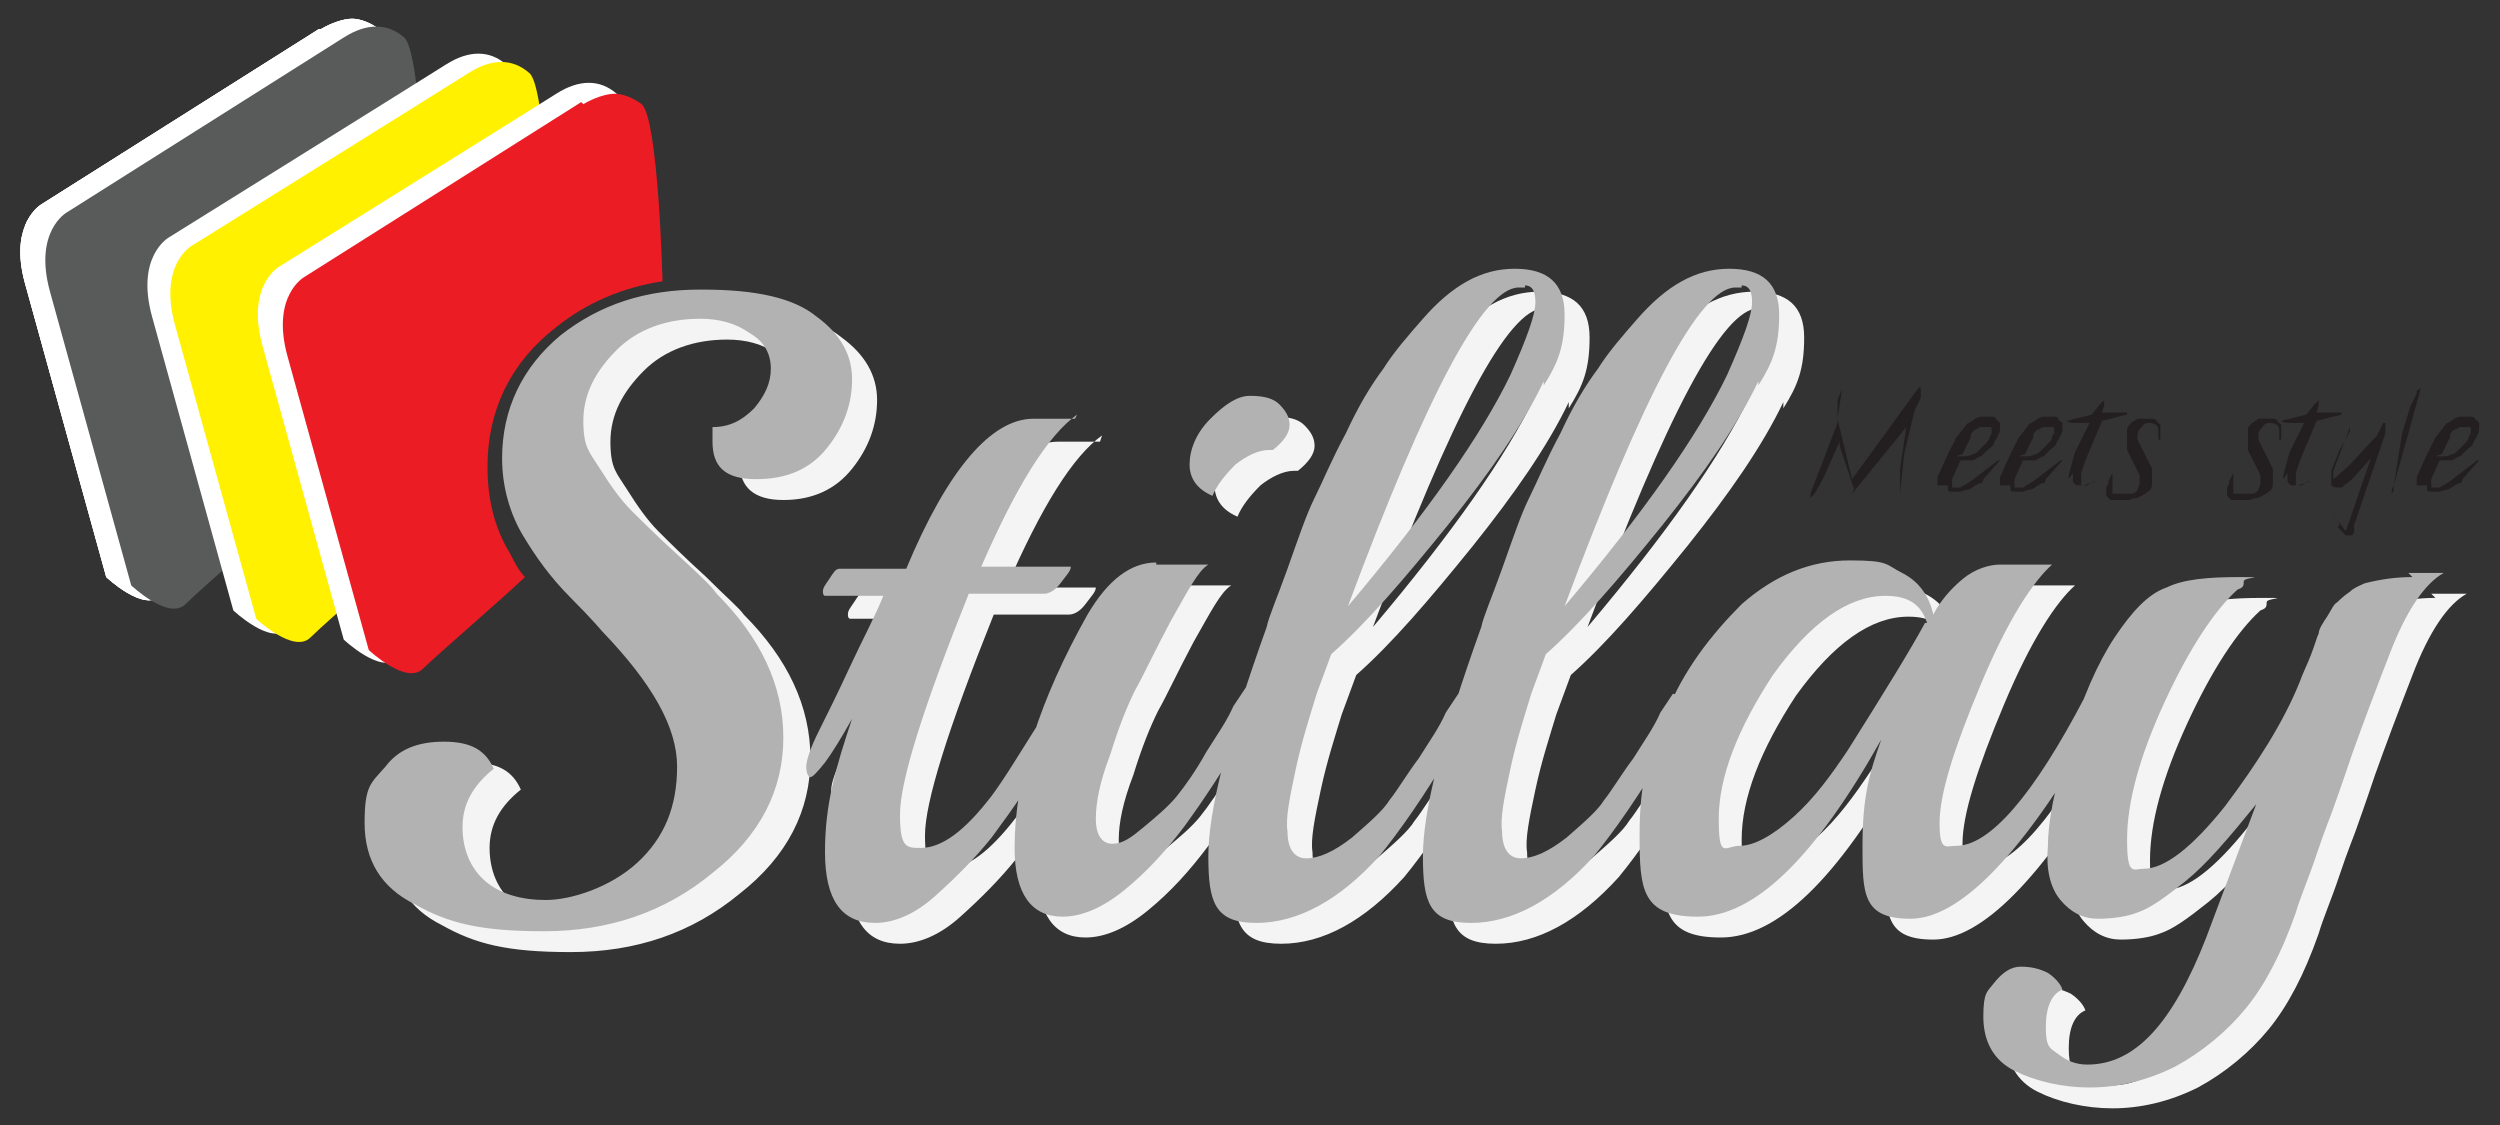
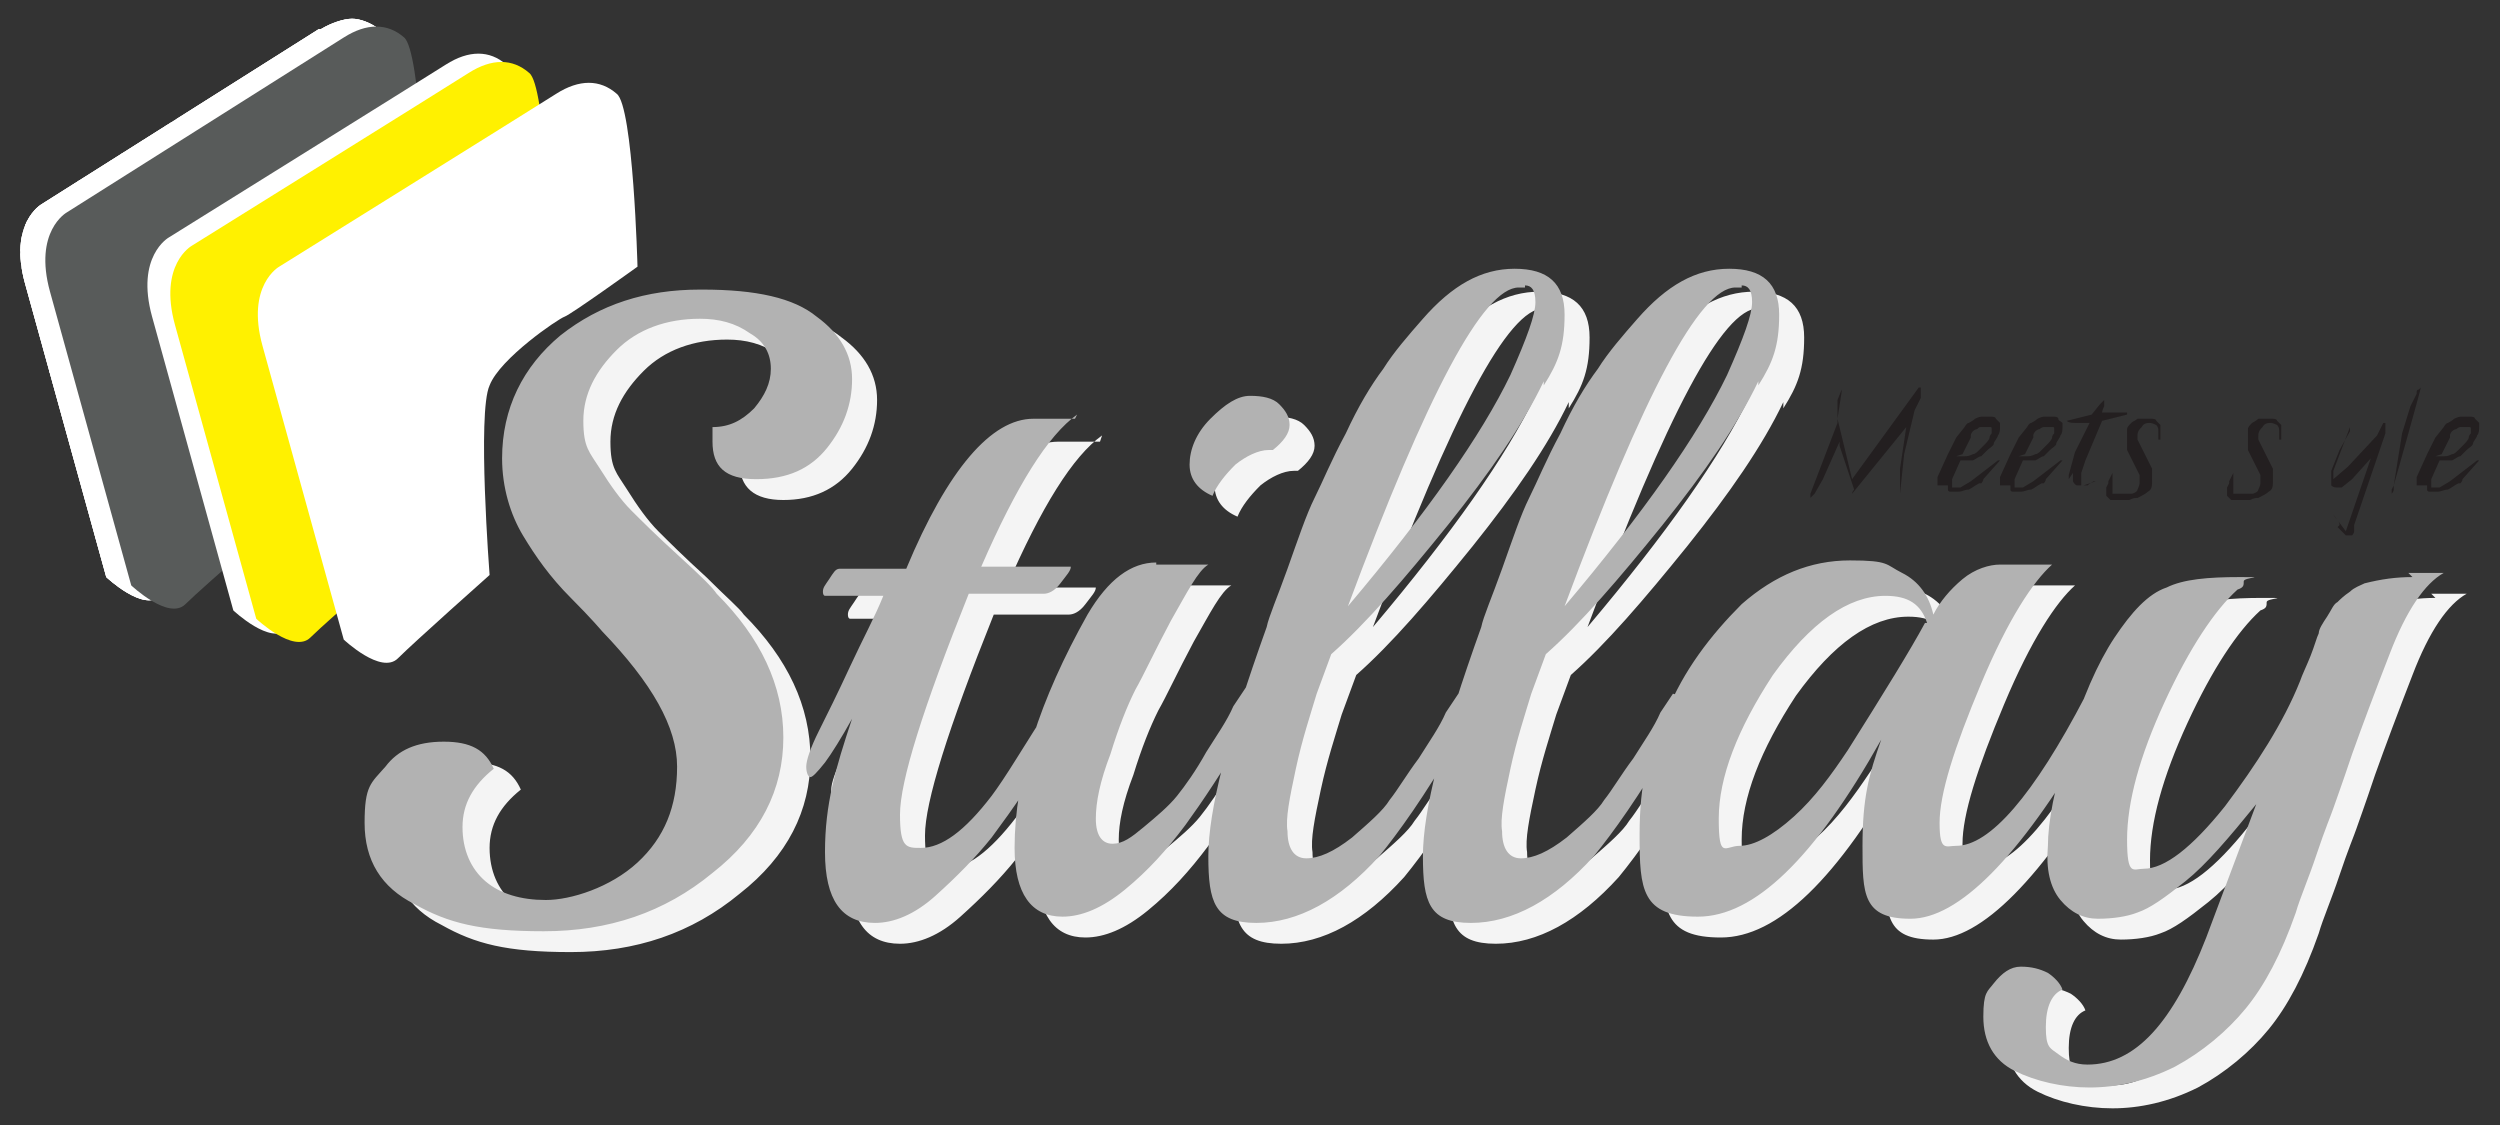
<svg xmlns="http://www.w3.org/2000/svg" id="Layer_1" version="1.1" viewBox="0 0 120 54">
  <rect x="0" y="0" width="120" height="54" fill="#333333" stroke="none" />
  <defs>
    <style>
      .st0 {
        clip-rule: evenodd;
      }

      .st0, .st1, .st2 {
        fill: #fff;
      }

      .st1 {
        fill-rule: evenodd;
      }

      .st3 {
        fill: #231f20;
      }

      .st4 {
        fill: #f4f4f4;
      }

      .st5 {
        clip-path: url(#clippath-1);
      }

      .st6 {
        fill: #585b5a;
      }

      .st7 {
        fill: #fff100;
      }

      .st8 {
        fill: #ec1c24;
      }

      .st9 {
        clip-path: url(#clippath);
      }

      .st10 {
        fill: #b2b2b2;
      }
    </style>
    <clipPath id="clippath">
      <path class="st0" d="M15.3,1.4c-1.1.7-13.3,8.4-13.3,8.4,0,0-1.6.9-.8,3.8.8,2.9,3.9,14.1,3.9,14.1,0,0,1.8,1.7,2.6.9.8-.8,6.1-5.4,6.1-5.4,0,0-1.4-6.4-.9-7.7.5-1.3,3-3.2,3.3-3.3.3-.1,3-2.4,3-2.4,0,0-.2-7.7-1-8.4-.4-.3-.9-.5-1.3-.5s-1,.2-1.5.5" />
    </clipPath>
    <clipPath id="clippath-1">
      <rect class="st2" x="-4.1" y="-4" width="128.1" height="62.1" />
    </clipPath>
  </defs>
  <g>
    <path class="st1" d="M15.3,1.4c-1.1.7-13.3,8.4-13.3,8.4,0,0-1.6.9-.8,3.8.8,2.9,3.9,14.1,3.9,14.1,0,0,1.8,1.7,2.6.9.8-.8,6.1-5.4,6.1-5.4,0,0-1.4-6.4-.9-7.7.5-1.3,3-3.2,3.3-3.3.3-.1,3-2.4,3-2.4,0,0-.2-7.7-1-8.4-.4-.3-.9-.5-1.3-.5s-1,.2-1.5.5" />
    <g class="st9">
      <g>
        <rect class="st2" x="-4.1" y="-4" width="128.1" height="62.1" />
        <g class="st5">
          <polyline class="st2" points="12.5 30.5 -3.5 25.3 -3.5 25.4 12.4 30.6" />
          <polyline class="st2" points="12.5 30.4 -3.4 25.2 -3.5 25.3 12.5 30.5" />
          <polyline class="st2" points="12.6 30.2 -3.4 25 -3.4 25.2 12.5 30.4" />
          <polyline class="st2" points="12.6 30.1 -3.3 24.9 -3.4 25 12.6 30.2" />
          <polyline class="st2" points="12.7 29.9 -3.3 24.8 -3.3 24.9 12.6 30.1" />
          <polyline class="st2" points="12.7 29.8 -3.3 24.6 -3.3 24.8 12.7 29.9" />
          <polyline class="st2" points="12.7 29.7 -3.2 24.5 -3.3 24.6 12.7 29.8" />
          <polyline class="st2" points="12.8 29.5 -3.2 24.3 -3.2 24.5 12.7 29.7" />
          <polyline class="st2" points="12.8 29.4 -3.1 24.2 -3.2 24.3 12.8 29.5" />
          <polyline class="st2" points="12.9 29.2 -3.1 24.1 -3.1 24.2 12.8 29.4" />
          <polyline class="st2" points="12.9 29.1 -3 23.9 -3.1 24.1 12.9 29.2" />
          <polyline class="st2" points="13 29 -3 23.8 -3 23.9 12.9 29.1" />
          <polyline class="st2" points="13 28.8 -2.9 23.6 -3 23.8 13 29" />
          <polyline class="st2" points="13.1 28.7 -2.9 23.5 -2.9 23.6 13 28.8" />
          <polyline class="st2" points="13.1 28.5 -2.8 23.4 -2.9 23.5 13.1 28.7" />
          <polyline class="st2" points="13.2 28.4 -2.8 23.2 -2.9 23.4 13.1 28.6" />
          <polyline class="st2" points="13.2 28.3 -2.8 23.1 -2.8 23.2 13.1 28.4" />
          <polyline class="st2" points="13.2 28.1 -2.7 22.9 -2.8 23.1 13.2 28.3" />
          <polyline class="st2" points="13.3 28 -2.7 22.8 -2.7 23 13.2 28.1" />
          <polyline class="st2" points="13.3 27.9 -2.6 22.7 -2.7 22.8 13.3 28" />
          <polyline class="st2" points="13.4 27.7 -2.6 22.5 -2.6 22.7 13.3 27.9" />
          <polyline class="st2" points="13.4 27.6 -2.5 22.4 -2.6 22.5 13.4 27.7" />
          <polyline class="st2" points="13.5 27.4 -2.5 22.3 -2.5 22.4 13.4 27.6" />
          <polyline class="st2" points="13.5 27.3 -2.4 22.1 -2.5 22.3 13.5 27.4" />
          <polyline class="st2" points="13.6 27.2 -2.4 22 -2.4 22.1 13.5 27.3" />
          <polyline class="st2" points="13.6 27 -2.4 21.8 -2.4 22 13.6 27.2" />
          <polyline class="st2" points="13.6 26.9 -2.3 21.7 -2.4 21.8 13.6 27" />
          <polyline class="st2" points="13.7 26.7 -2.3 21.6 -2.3 21.7 13.6 26.9" />
          <polyline class="st2" points="13.7 26.6 -2.2 21.4 -2.3 21.6 13.7 26.7" />
          <polyline class="st2" points="13.8 26.5 -2.2 21.3 -2.2 21.4 13.7 26.6" />
          <polyline class="st2" points="13.8 26.3 -2.1 21.1 -2.2 21.3 13.8 26.5" />
          <polyline class="st2" points="13.9 26.2 -2.1 21 -2.1 21.1 13.8 26.3" />
          <polyline class="st2" points="13.9 26.1 -2 20.9 -2.1 21 13.9 26.2" />
          <polyline class="st2" points="14 25.9 -2 20.7 -2 20.9 13.9 26.1" />
          <polyline class="st2" points="14 25.8 -1.9 20.6 -2 20.7 14 25.9" />
          <polyline class="st2" points="14.1 25.6 -1.9 20.5 -1.9 20.6 14 25.8" />
          <polyline class="st2" points="14.1 25.5 -1.9 20.3 -1.9 20.5 14.1 25.6" />
          <polyline class="st2" points="14.1 25.4 -1.8 20.2 -1.9 20.3 14.1 25.5" />
          <polyline class="st2" points="14.2 25.2 -1.8 20 -1.8 20.2 14.1 25.4" />
          <polyline class="st2" points="14.2 25.1 -1.7 19.9 -1.8 20 14.2 25.2" />
          <polyline class="st2" points="14.3 24.9 -1.7 19.8 -1.7 19.9 14.2 25.1" />
          <polyline class="st2" points="14.3 24.8 -1.6 19.6 -1.7 19.8 14.3 24.9" />
          <polyline class="st2" points="14.4 24.7 -1.6 19.5 -1.6 19.6 14.3 24.8" />
          <polyline class="st2" points="14.4 24.5 -1.5 19.3 -1.6 19.5 14.4 24.7" />
          <polyline class="st2" points="14.5 24.4 -1.5 19.2 -1.5 19.3 14.4 24.5" />
          <polyline class="st2" points="14.5 24.3 -1.5 19.1 -1.5 19.2 14.5 24.4" />
          <polyline class="st2" points="14.5 24.1 -1.4 18.9 -1.5 19.1 14.5 24.3" />
          <polyline class="st2" points="14.6 24 -1.4 18.8 -1.4 18.9 14.5 24.1" />
          <polyline class="st2" points="14.6 23.8 -1.3 18.7 -1.4 18.8 14.6 24" />
          <polyline class="st2" points="14.7 23.7 -1.3 18.5 -1.3 18.7 14.6 23.8" />
          <polyline class="st2" points="14.7 23.6 -1.2 18.4 -1.3 18.5 14.7 23.7" />
          <polyline class="st2" points="14.8 23.4 -1.2 18.2 -1.2 18.4 14.7 23.6" />
          <polyline class="st2" points="14.8 23.3 -1.1 18.1 -1.2 18.2 14.8 23.4" />
          <polyline class="st2" points="14.9 23.1 -1.1 18 -1.1 18.1 14.8 23.3" />
          <polyline class="st2" points="14.9 23 -1 17.8 -1.1 18 14.9 23.1" />
          <polyline class="st2" points="15 22.9 -1 17.7 -1 17.8 14.9 23" />
          <polyline class="st2" points="15 22.7 -1 17.5 -1 17.7 15 22.9" />
          <polyline class="st2" points="15 22.6 -.9 17.4 -1 17.5 15 22.7" />
          <polyline class="st2" points="15.1 22.4 -.9 17.3 -.9 17.4 15 22.6" />
          <polyline class="st2" points="15.1 22.3 -.8 17.1 -.9 17.3 15.1 22.5" />
          <polyline class="st2" points="15.2 22.2 -.8 17 -.8 17.1 15.1 22.3" />
          <polyline class="st2" points="15.2 22 -.7 16.8 -.8 17 15.2 22.2" />
          <polyline class="st2" points="15.3 21.9 -.7 16.7 -.7 16.9 15.2 22" />
          <polyline class="st2" points="15.3 21.8 -.6 16.6 -.7 16.7 15.3 21.9" />
          <polyline class="st2" points="15.4 21.6 -.6 16.4 -.6 16.6 15.3 21.8" />
          <polyline class="st2" points="15.4 21.5 -.6 16.3 -.6 16.4 15.4 21.6" />
          <polyline class="st2" points="15.4 21.3 -.5 16.2 -.6 16.3 15.4 21.5" />
          <polyline class="st2" points="15.5 21.2 -.5 16 -.5 16.2 15.4 21.3" />
          <polyline class="st2" points="15.5 21.1 -.4 15.9 -.5 16 15.5 21.2" />
          <polyline class="st2" points="15.6 20.9 -.4 15.7 -.4 15.9 15.5 21.1" />
          <polyline class="st2" points="15.6 20.8 -.3 15.6 -.4 15.7 15.6 20.9" />
          <polyline class="st2" points="15.7 20.6 -.3 15.5 -.3 15.6 15.6 20.8" />
          <polyline class="st2" points="15.7 20.5 -.2 15.3 -.3 15.5 15.7 20.6" />
          <polyline class="st2" points="15.8 20.4 -.2 15.2 -.2 15.3 15.7 20.5" />
          <polyline class="st2" points="15.8 20.2 -.1 15 -.2 15.2 15.8 20.4" />
          <polyline class="st2" points="15.9 20.1 -.1 14.9 -.1 15 15.8 20.2" />
          <polyline class="st2" points="15.9 20 0 14.8 -.1 14.9 15.9 20.1" />
          <polyline class="st2" points="15.9 19.8 0 14.6 0 14.8 15.9 20" />
          <polyline class="st2" points="16 19.7 0 14.5 0 14.6 15.9 19.8" />
          <polyline class="st2" points="16 19.5 0 14.4 0 14.5 16 19.7" />
          <polyline class="st2" points="16.1 19.4 .1 14.2 0 14.4 16 19.5" />
          <polyline class="st2" points="16.1 19.3 .2 14.1 .1 14.2 16.1 19.4" />
          <polyline class="st2" points="16.2 19.1 .2 13.9 .2 14.1 16.1 19.3" />
          <polyline class="st2" points="16.2 19 .3 13.8 .2 13.9 16.2 19.1" />
          <polyline class="st2" points="16.3 18.8 .3 13.7 .3 13.8 16.2 19" />
          <polyline class="st2" points="16.3 18.7 .3 13.5 .3 13.7 16.3 18.8" />
          <polyline class="st2" points="16.3 18.6 .4 13.4 .3 13.5 16.3 18.7" />
          <polyline class="st2" points="16.4 18.4 .4 13.2 .4 13.4 16.3 18.6" />
          <polyline class="st2" points="16.4 18.3 .5 13.1 .4 13.2 16.4 18.4" />
          <polyline class="st2" points="16.5 18.1 .5 13 .5 13.1 16.4 18.3" />
          <polyline class="st2" points="16.5 18 .6 12.8 .5 13 16.5 18.2" />
          <polyline class="st2" points="16.6 17.9 .6 12.7 .6 12.8 16.5 18" />
-           <polyline class="st2" points="16.6 17.7 .7 12.5 .6 12.7 16.6 17.9" />
          <polyline class="st2" points="16.7 17.6 .7 12.4 .7 12.6 16.6 17.7" />
          <polyline class="st2" points="16.7 17.5 .8 12.3 .7 12.4 16.7 17.6" />
          <polyline class="st2" points="16.8 17.3 .8 12.1 .8 12.3 16.7 17.5" />
-           <polyline class="st2" points="16.8 17.2 .8 12 .8 12.1 16.8 17.3" />
          <polyline class="st2" points="16.8 17 .9 11.9 .8 12 16.8 17.2" />
          <polyline class="st2" points="16.9 16.9 .9 11.7 .9 11.9 16.8 17" />
          <polyline class="st2" points="16.9 16.8 1 11.6 .9 11.7 16.9 16.9" />
          <polyline class="st2" points="17 16.6 1 11.4 1 11.6 16.9 16.8" />
          <polyline class="st2" points="17 16.5 1.1 11.3 1 11.4 17 16.6" />
          <polyline class="st2" points="17.1 16.3 1.1 11.2 1.1 11.3 17 16.5" />
          <polyline class="st2" points="17.1 16.2 1.2 11 1.1 11.2 17.1 16.4" />
          <polyline class="st2" points="17.2 16.1 1.2 10.9 1.2 11 17.1 16.2" />
          <polyline class="st2" points="17.2 15.9 1.3 10.7 1.2 10.9 17.2 16.1" />
          <polyline class="st2" points="17.3 15.8 1.3 10.6 1.2 10.8 17.2 15.9" />
          <polyline class="st2" points="17.2 15.8 1.3 10.6 1.2 10.8 17.2 16" />
          <polyline class="st2" points="17.3 15.7 1.3 10.5 1.3 10.6 17.2 15.8" />
          <polyline class="st2" points="17.3 15.5 1.4 10.4 1.3 10.5 17.3 15.7" />
          <polyline class="st2" points="17.4 15.4 1.4 10.2 1.4 10.4 17.3 15.6" />
          <polyline class="st2" points="17.4 15.3 1.5 10.1 1.4 10.2 17.4 15.4" />
          <polyline class="st2" points="17.5 15.1 1.5 9.9 1.5 10.1 17.4 15.3" />
          <polyline class="st2" points="17.5 15 1.6 9.8 1.5 10 17.5 15.1" />
          <polyline class="st2" points="17.6 14.9 1.6 9.7 1.6 9.8 17.5 15" />
          <polyline class="st2" points="17.6 14.7 1.6 9.5 1.6 9.7 17.6 14.9" />
          <polyline class="st2" points="17.6 14.6 1.7 9.4 1.6 9.5 17.6 14.7" />
          <polyline class="st2" points="17.7 14.4 1.7 9.3 1.7 9.4 17.6 14.6" />
          <polyline class="st2" points="17.7 14.3 1.8 9.1 1.7 9.3 17.7 14.4" />
          <polyline class="st2" points="17.8 14.2 1.8 9 1.8 9.1 17.7 14.3" />
          <polyline class="st2" points="17.8 14 1.9 8.8 1.8 9 17.8 14.2" />
          <polyline class="st2" points="17.9 13.9 1.9 8.7 1.9 8.8 17.8 14" />
          <polyline class="st2" points="17.9 13.7 2 8.6 1.9 8.7 17.9 13.9" />
          <polyline class="st2" points="18 13.6 2 8.4 2 8.6 17.9 13.8" />
          <polyline class="st2" points="18 13.5 2.1 8.3 2 8.4 18 13.6" />
          <polyline class="st2" points="18.1 13.3 2.1 8.1 2 8.3 18 13.5" />
          <polyline class="st2" points="18.1 13.2 2.1 8 2.1 8.2 18 13.3" />
          <polyline class="st2" points="18.1 13.1 2.2 7.9 2.1 8 18.1 13.2" />
          <polyline class="st2" points="18.2 12.9 2.2 7.7 2.2 7.9 18.1 13.1" />
          <polyline class="st2" points="18.2 12.8 2.3 7.6 2.2 7.7 18.2 12.9" />
          <polyline class="st2" points="18.3 12.6 2.3 7.5 2.3 7.6 18.2 12.8" />
          <polyline class="st2" points="18.3 12.5 2.4 7.3 2.3 7.5 18.3 12.6" />
          <polyline class="st2" points="18.4 12.4 2.4 7.2 2.4 7.3 18.3 12.5" />
          <polyline class="st2" points="18.4 12.2 2.5 7 2.4 7.2 18.4 12.4" />
          <polyline class="st2" points="18.5 12.1 2.5 6.9 2.5 7 18.4 12.2" />
          <polyline class="st2" points="18.5 11.9 2.5 6.8 2.5 6.9 18.5 12.1" />
          <polyline class="st2" points="18.5 11.8 2.6 6.6 2.5 6.8 18.5 12" />
          <polyline class="st2" points="18.6 11.7 2.6 6.5 2.6 6.6 18.5 11.8" />
          <polyline class="st2" points="18.6 11.5 2.7 6.3 2.6 6.5 18.6 11.7" />
          <polyline class="st2" points="18.7 11.4 2.7 6.2 2.7 6.4 18.6 11.5" />
          <polyline class="st2" points="18.7 11.3 2.8 6.1 2.7 6.2 18.7 11.4" />
          <polyline class="st2" points="18.8 11.1 2.8 5.9 2.8 6.1 18.7 11.3" />
          <polyline class="st2" points="18.8 11 2.9 5.8 2.8 5.9 18.8 11.1" />
          <polyline class="st2" points="18.9 10.8 2.9 5.7 2.9 5.8 18.8 11" />
          <polyline class="st2" points="18.9 10.7 3 5.5 2.9 5.7 18.9 10.8" />
          <polyline class="st2" points="19 10.6 3 5.4 2.9 5.5 18.9 10.7" />
          <polyline class="st2" points="19 10.4 3 5.2 3 5.4 18.9 10.6" />
          <polyline class="st2" points="19 10.3 3.1 5.1 3 5.2 19 10.4" />
          <polyline class="st2" points="19.1 10.1 3.1 5 3.1 5.1 19 10.3" />
          <polyline class="st2" points="19.1 10 3.2 4.8 3.1 5 19.1 10.1" />
          <polyline class="st2" points="19.2 9.9 3.2 4.7 3.2 4.8 19.1 10" />
          <polyline class="st2" points="19.2 9.7 3.3 4.5 3.2 4.7 19.2 9.9" />
          <polyline class="st2" points="19.3 9.6 3.3 4.4 3.3 4.6 19.2 9.7" />
          <polyline class="st2" points="19.3 9.5 3.4 4.3 3.3 4.4 19.3 9.6" />
-           <polyline class="st2" points="19.4 9.3 3.4 4.1 3.4 4.3 19.3 9.5" />
          <polyline class="st2" points="19.4 9.2 3.4 4 3.4 4.1 19.4 9.3" />
          <polyline class="st2" points="19.4 9 3.5 3.9 3.4 4 19.4 9.2" />
          <polyline class="st2" points="19.5 8.9 3.5 3.7 3.5 3.9 19.4 9" />
          <polyline class="st2" points="19.5 8.8 3.6 3.6 3.5 3.7 19.5 8.9" />
          <polyline class="st2" points="19.6 8.6 3.6 3.4 3.6 3.6 19.5 8.8" />
          <polyline class="st2" points="19.6 8.5 3.7 3.3 3.6 3.4 19.6 8.6" />
          <polyline class="st2" points="19.7 8.3 3.7 3.2 3.7 3.3 19.6 8.5" />
          <polyline class="st2" points="19.7 8.2 3.8 3 3.7 3.2 19.7 8.3" />
          <polyline class="st2" points="19.8 8.1 3.8 2.9 3.8 3 19.7 8.2" />
          <polyline class="st2" points="19.8 7.9 3.9 2.7 3.8 2.9 19.8 8.1" />
          <polyline class="st2" points="19.8 7.8 3.9 2.6 3.8 2.7 19.8 7.9" />
          <polyline class="st2" points="19.9 7.7 3.9 2.5 3.9 2.6 19.8 7.8" />
          <polyline class="st2" points="19.9 7.5 4 2.3 3.9 2.5 19.9 7.7" />
          <polyline class="st2" points="20 7.4 4 2.2 4 2.3 19.9 7.5" />
          <polyline class="st2" points="20 7.2 4.1 2.1 4 2.2 20 7.4" />
          <polyline class="st2" points="20.1 7.1 4.1 1.9 4.1 2.1 20 7.2" />
          <polyline class="st2" points="20.1 7 4.2 1.8 4.1 1.9 20.1 7.1" />
          <polyline class="st2" points="20.2 6.8 4.2 1.6 4.2 1.8 20.1 7" />
          <polyline class="st2" points="20.2 6.7 4.3 1.5 4.2 1.6 20.2 6.8" />
          <polyline class="st2" points="20.3 6.5 4.3 1.4 4.3 1.5 20.2 6.7" />
          <polyline class="st2" points="20.3 6.4 4.3 1.2 4.3 1.4 20.3 6.5" />
          <polyline class="st2" points="20.3 6.3 4.4 1.1 4.3 1.2 20.3 6.4" />
          <polyline class="st2" points="20.4 6.1 4.4 .9 4.4 1.1 20.3 6.3" />
          <polyline class="st2" points="20.4 6 4.5 .8 4.4 .9 20.4 6.1" />
          <polyline class="st2" points="20.5 5.9 4.5 .7 4.5 .8 20.4 6" />
          <polyline class="st2" points="20.5 5.7 4.6 .5 4.5 .7 20.5 5.9" />
          <polyline class="st2" points="20.6 5.6 4.6 .4 4.6 .5 20.5 5.7" />
          <polyline class="st2" points="20.6 5.4 4.7 .3 4.6 .4 20.6 5.6" />
          <polyline class="st2" points="20.7 5.3 4.7 .1 4.7 .3 20.6 5.4" />
          <polyline class="st2" points="20.7 5.2 4.8 0 4.7 .1 20.7 5.3" />
          <polyline class="st2" points="20.7 5 4.8 -.2 4.7 0 20.7 5.2" />
          <polyline class="st2" points="20.8 4.9 4.8 -.3 4.8 -.2 20.7 5" />
          <polyline class="st2" points="20.8 4.7 4.9 -.4 4.8 -.3 20.8 4.9" />
          <polyline class="st2" points="20.9 4.6 4.9 -.6 4.9 -.4 20.8 4.7" />
          <polyline class="st2" points="20.9 4.5 5 -.7 4.9 -.6 20.9 4.6" />
          <polyline class="st2" points="21 4.3 5 -.9 5 -.7 20.9 4.5" />
          <polyline class="st2" points="21 4.2 5.1 -1 5 -.9 21 4.3" />
          <polyline class="st2" points="21.1 4.1 5.1 -1.1 5.1 -1 21 4.2" />
          <polyline class="st2" points="21.1 3.9 5.2 -1.3 5.1 -1.1 21.1 4.1" />
          <polyline class="st2" points="21.2 3.8 5.2 -1.4 5.2 -1.3 21.1 3.9" />
          <polyline class="st2" points="21.2 3.6 5.2 -1.5 5.2 -1.4 21.2 3.8" />
          <polyline class="st2" points="21.2 3.5 5.3 -1.7 5.2 -1.5 21.2 3.6" />
          <polyline class="st2" points="21.3 3.4 5.3 -1.8 5.3 -1.7 21.2 3.5" />
          <polyline class="st2" points="21.3 3.2 5.4 -2 5.3 -1.8 21.3 3.4" />
          <polyline class="st2" points="21.4 3.1 5.4 -2.1 5.4 -2 21.3 3.2" />
          <polyline class="st2" points="21.4 2.9 5.5 -2.2 5.4 -2.1 21.4 3.1" />
          <polyline class="st2" points="21.5 2.8 5.5 -2.4 5.5 -2.2 21.4 2.9" />
          <polyline class="st2" points="21.5 2.7 5.6 -2.5 5.5 -2.4 21.5 2.8" />
          <polyline class="st2" points="21.6 2.5 5.6 -2.7 5.6 -2.5 21.5 2.7" />
          <polyline class="st2" points="21.6 2.4 5.7 -2.8 5.6 -2.7 21.6 2.5" />
          <polyline class="st2" points="21.6 2.3 5.7 -2.9 5.6 -2.8 21.6 2.4" />
        </g>
      </g>
    </g>
  </g>
  <path class="st6" d="M3.2,10.2s-1.6.9-.8,3.8c.8,2.9,3.9,14.1,3.9,14.1,0,0,1.8,1.7,2.6.9.8-.8,6.1-5.4,6.1-5.4,0,0-1.4-6.4-.9-7.7.5-1.3,3-3.2,3.3-3.3.3-.1,3-2.4,3-2.4,0,0-.2-7.7-1-8.4-.8-.7-1.8-.7-2.9,0-1.1.7-13.3,8.4-13.3,8.4" />
  <path class="st2" d="M8.1,11.4s-1.6.9-.8,3.8c.8,2.9,3.9,14.1,3.9,14.1,0,0,1.8,1.7,2.6.9.8-.8,6.1-5.4,6.1-5.4,0,0-1.4-6.4-.9-7.7.5-1.3,3-3.2,3.3-3.3.3-.1,3-2.4,3-2.4,0,0-.2-7.7-1-8.3-.8-.7-1.8-.7-2.9,0-1.1.7-13.3,8.3-13.3,8.3" />
  <path class="st7" d="M9.2,11.8s-1.6.9-.8,3.8c.8,2.9,3.9,14.1,3.9,14.1,0,0,1.8,1.7,2.6.9.8-.8,6.1-5.4,6.1-5.4,0,0-1.4-6.4-.9-7.7.5-1.3,3-3.2,3.3-3.3.3-.1,3-2.4,3-2.4,0,0-.2-7.7-1-8.3-.8-.7-1.8-.7-2.9,0-1.1.7-13.3,8.3-13.3,8.3" />
  <path class="st2" d="M13.4,12.8s-1.6.9-.8,3.8c.8,2.9,3.9,14.1,3.9,14.1,0,0,1.8,1.7,2.6.9.8-.8,4.4-4,4.4-4,0,0-.6-7.8,0-9.1.5-1.3,3.3-3.2,3.6-3.3.3-.1,3.5-2.4,3.5-2.4,0,0-.2-7.7-1-8.3-.8-.7-1.8-.7-2.9,0-1.1.7-13.3,8.3-13.3,8.3" />
  <path class="st4" d="M34.9,14.9c2.6,0,4.4.4,5.5,1.3,1.1.8,1.7,1.8,1.7,3s-.4,2.3-1.2,3.3c-.8,1-1.9,1.5-3.3,1.5s-2.1-.6-2.1-1.8,0-.3,0-.7c.8,0,1.4-.3,2-.9.5-.6.8-1.2.8-1.9s-.3-1.3-1-1.7c-.7-.5-1.5-.7-2.4-.7-1.6,0-3,.5-4,1.5s-1.6,2.1-1.6,3.4.3,1.5.8,2.3c.5.8,1,1.5,1.5,2,.5.5,1.2,1.2,2.3,2.2,1,1,1.6,1.5,1.8,1.8,2.1,2.1,3.2,4.4,3.2,6.9s-1.1,4.7-3.4,6.5c-2.3,1.9-5,2.8-8.1,2.8s-4.6-.4-6.2-1.3c-1.6-.8-2.4-2.1-2.4-3.9s.3-1.9,1-2.7c.6-.8,1.5-1.2,2.8-1.2s2,.4,2.4,1.3c-1,.8-1.5,1.7-1.5,2.8s.4,2,1.1,2.6c.7.6,1.7.9,2.9.9s3.1-.6,4.4-1.8c1.3-1.2,1.9-2.7,1.9-4.6s-1.2-4-3.6-6.5c0,0-.5-.6-1.5-1.6-1-1-1.7-2-2.3-3s-1-2.3-1-3.7c0-2.4,1-4.4,2.8-5.9,1.9-1.5,4.1-2.2,6.7-2.2M52.9,20.9c-1.4,1-2.9,3.4-4.6,7.3h4.3c0,.2-.2.4-.5.8-.3.4-.6.5-.8.5h-3.6c-2.2,5.5-3.3,9-3.3,10.6s.3,1.6,1,1.6c1,0,2.1-.8,3.4-2.5.3-.4.7-1,1.2-1.8,1.3-2.1,2-3.1,2-3.1.2,0,.3.2.3.7,0,1-1.2,3.1-3.5,6.2-.8,1-1.7,1.9-2.7,2.8-1,.9-2,1.3-2.9,1.3-1.6,0-2.4-1.1-2.4-3.3s.5-4,1.3-6.4h0c-.5.9-1,1.7-1.3,2.1-.4.5-.6.7-.7.7-.1,0-.2-.2-.2-.5s.2-.9.6-1.7c.4-.8.9-1.8,1.5-3.1.6-1.3,1.2-2.4,1.6-3.4h-2.8c0,0-.1,0-.1-.2s.1-.3.3-.6c.2-.3.3-.5.5-.5h3.2c2-4.8,4.1-7.2,6.1-7.2s1.9,0,2,0ZM62.3,22.6h-.2c-.5,0-1.1.3-1.6.7-.5.5-.9,1-1.1,1.5-.7-.3-1.1-.8-1.1-1.5s.3-1.5,1-2.2c.7-.7,1.3-1.1,1.9-1.1s1.1.1,1.4.4c.3.3.5.6.5,1s-.3.8-.8,1.2ZM56.6,28.1h2.1s.4,0,.4,0c-.5.3-1,1.3-1.8,2.7-.8,1.5-1.3,2.6-1.7,3.3-.4.8-.8,1.8-1.2,3.1-.5,1.3-.7,2.3-.7,3.1s.3,1.2.8,1.2.9-.3,1.5-.8c.6-.5,1.2-1,1.6-1.5.4-.5.9-1.2,1.4-2.1.5-.8,1-1.5,1.3-2.2.4-.6.6-.9.6-.9.2,0,.3.3.3.8s-.1,1-.4,1.5c-1,1.7-2,3.2-2.8,4.3-.9,1.2-1.8,2.2-2.9,3.1-1.1.9-2.1,1.3-3,1.3-1.5,0-2.3-1.1-2.3-3.3,0-3.4,1.2-7.1,3.5-11.2,1-1.7,2.1-2.5,3.3-2.5ZM75.3,19.3c-1,2.1-2.6,4.4-4.6,6.9-2.1,2.6-3.9,4.7-5.6,6.2l-.7,1.9c-.3,1-.7,2.2-1,3.6-.3,1.4-.5,2.4-.4,3,0,.8.3,1.3.9,1.3s1.3-.3,2.2-1c.8-.7,1.5-1.3,1.8-1.8.4-.5.8-1.2,1.4-2,.5-.8,1-1.5,1.3-2.2.4-.6.6-.9.6-.9.2,0,.3.3.3.8s-.1,1-.4,1.5c-1.5,2.6-2.8,4.4-3.7,5.5-1.9,2.1-3.9,3.2-5.9,3.2s-2.3-1-2.3-3.2.9-5.7,2.8-11c.1-.5.5-1.4,1-2.8.5-1.4.9-2.6,1.3-3.3.4-.8.8-1.8,1.5-3.1.6-1.3,1.2-2.3,1.8-3.1.5-.8,1.2-1.6,1.9-2.4,1.4-1.6,2.8-2.4,4.4-2.4s2.4.7,2.4,2.2-.3,2.3-1,3.4ZM74.4,14.8h-.3c-1.7,0-4.4,5.1-8.2,15.3,3.8-4.5,6.4-8.2,7.8-11.1.8-1.8,1.2-2.9,1.2-3.5s-.2-.8-.5-.8ZM85.6,19.3c-1,2.1-2.6,4.4-4.6,6.9-2.1,2.6-3.9,4.7-5.6,6.2l-.7,1.9c-.3,1-.7,2.2-1,3.6-.3,1.4-.5,2.4-.4,3,0,.8.3,1.3.9,1.3s1.3-.3,2.2-1c.8-.7,1.5-1.3,1.8-1.8.4-.5.8-1.2,1.4-2,.5-.8,1-1.5,1.3-2.2.4-.6.6-.9.6-.9.2,0,.3.3.3.8s-.1,1-.4,1.5c-1.5,2.6-2.8,4.4-3.7,5.5-1.9,2.1-3.9,3.2-5.9,3.2s-2.3-1-2.3-3.2.9-5.7,2.8-11c.1-.5.5-1.4,1-2.8.5-1.4.9-2.6,1.3-3.3.4-.8.8-1.8,1.5-3.1.6-1.3,1.2-2.3,1.8-3.1.5-.8,1.2-1.6,1.9-2.4,1.4-1.6,2.8-2.4,4.4-2.4s2.4.7,2.4,2.2-.3,2.3-1,3.4ZM84.7,14.8h-.3c-1.7,0-4.4,5.1-8.2,15.3,3.8-4.5,6.4-8.2,7.8-11.1.8-1.8,1.2-2.9,1.2-3.5s-.2-.8-.5-.8ZM97.1,28.1h2.1s.4,0,.4,0c-.9.8-2.1,2.6-3.4,5.7-1.3,3.1-2,5.3-2,6.7s.3,1.1.8,1.1c1.6,0,3.7-2.4,6.2-7.2.1-.2.2-.3.3-.3.2,0,.3.3.3.8s-.1,1-.4,1.5c-3.4,5.8-6.3,8.7-8.6,8.7s-2.3-1.2-2.3-3.5.3-3.4.9-5.1c-3.2,5.7-6.1,8.5-8.8,8.5s-2.8-1.3-2.8-3.9.4-3.9,1.3-5.9c.8-2,2.1-3.7,3.6-5.2,1.6-1.4,3.4-2.1,5.2-2.1s1.7.2,2.5.6c.8.4,1.3,1.1,1.5,2,.3-.6.8-1.2,1.4-1.7.6-.5,1.3-.7,1.8-.7ZM93.6,30.9c-.3-.9-.9-1.3-2-1.3-1.8,0-3.6,1.3-5.4,3.8-1.7,2.6-2.6,4.9-2.6,6.9s.3,1.3,1,1.3,1.6-.5,2.6-1.4c1-.9,1.8-2,2.6-3.2,1.7-2.7,3-4.8,3.7-6.1ZM116.7,28.5h1.7c-.9.5-1.8,1.8-2.6,3.9-.7,1.8-1.3,3.4-1.8,4.8-.5,1.5-.8,2.3-.9,2.6-.1.3-.4,1-.8,2.2-.4,1.2-.8,2.1-1,2.8-.7,2-1.5,3.5-2.4,4.6-.9,1.1-2.1,2.1-3.4,2.8-1.4.7-2.8,1-4.1,1s-2.6-.3-3.6-.8c-1-.5-1.5-1.4-1.5-2.6s.2-1.2.5-1.6c.4-.5.8-.8,1.3-.8s.9.1,1.3.3c.3.2.6.5.7.8-.5.2-.8.8-.8,1.8s.2,1,.6,1.3c.4.3.8.5,1.4.5,2.3,0,4.1-2,5.7-6.1l2.4-6.4c-1.3,1.6-2.4,2.9-3.4,3.7-1,.8-1.7,1.3-2.3,1.5-.5.2-1.2.3-1.9.3s-1.3-.3-1.8-.9c-.5-.6-.7-1.5-.6-2.6,0-1.1.3-2.8,1-4.9.6-2.1,1.4-3.9,2.2-5.1.8-1.3,1.6-2.1,2.5-2.4.8-.4,2-.5,3.5-.5s.2,0,.2.2,0,.3-.3.4c-1.1,1-2.3,2.8-3.5,5.4-1.2,2.6-1.8,4.8-1.8,6.6s.3,1.4.8,1.4c1,0,2.3-1,3.9-3,1.5-2,2.8-4,3.6-6,.1-.3.3-.7.5-1.2.2-.5.3-.9.4-1.1,0-.2.2-.5.4-.8.2-.3.3-.6.5-.7.1-.1.3-.3.6-.5.2-.2.5-.3.7-.4.8-.2,1.5-.3,2.3-.3Z" />
-   <path class="st8" d="M27.9,4.9c-1.1.7-13.3,8.4-13.3,8.4,0,0-1.6.9-.8,3.8.8,2.9,3.9,14.1,3.9,14.1,0,0,1.8,1.7,2.6.9.6-.6,3.4-3,4.9-4.4-.3-.3-.5-.7-.7-1.1-.8-1.3-1.1-2.7-1.1-4.2,0-2.7,1.1-5,3.3-6.7,1.5-1.2,3.2-1.9,5.1-2.2h0c0-.1-.2-7.8-1-8.5-.4-.3-.9-.5-1.3-.5s-1,.2-1.5.5" />
  <path class="st10" d="M33.7,13.9c2.6,0,4.4.4,5.5,1.3,1.1.8,1.7,1.8,1.7,3s-.4,2.3-1.2,3.3c-.8,1-1.9,1.5-3.4,1.5s-2.1-.6-2.1-1.8,0-.3,0-.7c.8,0,1.4-.3,2-.9.5-.6.8-1.2.8-1.9s-.3-1.3-1-1.7c-.7-.5-1.5-.7-2.4-.7-1.6,0-3,.5-4,1.5-1,1-1.6,2.1-1.6,3.4s.3,1.5.8,2.3c.5.8,1,1.5,1.5,2,.5.5,1.2,1.2,2.3,2.2s1.6,1.5,1.8,1.8c2.1,2.1,3.2,4.4,3.2,6.9s-1.1,4.7-3.4,6.5c-2.3,1.9-5,2.8-8.1,2.8s-4.6-.4-6.2-1.3c-1.6-.8-2.4-2.1-2.4-3.9s.3-1.9,1-2.7c.6-.8,1.5-1.2,2.8-1.2s2,.4,2.4,1.3c-1,.8-1.5,1.7-1.5,2.8s.4,2,1.1,2.6c.7.6,1.7.9,2.9.9s3.1-.6,4.4-1.8c1.3-1.2,1.9-2.7,1.9-4.6s-1.2-4-3.6-6.5c0,0-.5-.6-1.5-1.6-1-1-1.7-2-2.3-3-.6-1-1-2.3-1-3.7,0-2.4,1-4.4,2.8-5.9,1.9-1.5,4.1-2.2,6.7-2.2M51.7,19.9c-1.4,1-2.9,3.4-4.6,7.3h4.3c0,.2-.2.4-.5.8-.3.4-.6.5-.8.5h-3.6c-2.2,5.5-3.3,9-3.3,10.6s.3,1.6,1,1.6c1,0,2.1-.8,3.4-2.5.3-.4.7-1,1.2-1.8,1.3-2.1,2-3.1,2-3.1.2,0,.3.2.3.7,0,1-1.2,3.1-3.5,6.2-.8,1-1.7,1.9-2.7,2.8-1,.9-2,1.3-2.9,1.3-1.6,0-2.4-1.1-2.4-3.4s.5-4,1.3-6.4h0c-.5.9-1,1.7-1.3,2.1-.4.5-.6.7-.7.7-.1,0-.2-.2-.2-.5s.2-.9.6-1.7c.4-.8.9-1.8,1.5-3.1.6-1.3,1.2-2.4,1.6-3.4h-2.8c0,0-.1,0-.1-.2s.1-.3.3-.6c.2-.3.3-.5.5-.5h3.2c2-4.8,4.1-7.2,6.1-7.2s1.9,0,2,0ZM61.1,21.6h-.2c-.5,0-1.1.3-1.6.7-.5.5-.9,1-1.1,1.5-.7-.3-1.1-.8-1.1-1.5s.3-1.5,1-2.2c.7-.7,1.3-1.1,1.9-1.1s1.1.1,1.4.4c.3.3.5.6.5,1s-.3.8-.8,1.2ZM55.5,27.1h2.1s.4,0,.4,0c-.5.3-1,1.3-1.8,2.7-.8,1.5-1.3,2.6-1.7,3.3-.4.8-.8,1.8-1.2,3.1-.5,1.3-.7,2.3-.7,3.1s.3,1.2.8,1.2.9-.3,1.5-.8c.6-.5,1.2-1,1.6-1.5.4-.5.9-1.2,1.4-2.1.5-.8,1-1.5,1.3-2.2.4-.6.6-.9.6-.9.2,0,.3.3.3.8s-.1,1-.4,1.5c-1,1.7-2,3.2-2.8,4.3-.9,1.2-1.8,2.2-2.9,3.1-1.1.9-2.1,1.3-3,1.3-1.5,0-2.3-1.1-2.3-3.3,0-3.4,1.2-7.1,3.5-11.2,1-1.7,2.1-2.5,3.3-2.5ZM74.1,18.3c-1,2.1-2.6,4.4-4.6,6.9-2.1,2.6-3.9,4.7-5.6,6.2l-.7,1.9c-.3,1-.7,2.2-1,3.6-.3,1.4-.5,2.4-.4,3,0,.8.3,1.3.9,1.3s1.3-.3,2.2-1c.8-.7,1.5-1.3,1.8-1.8.4-.5.8-1.2,1.4-2,.5-.8,1-1.5,1.3-2.2.4-.6.6-.9.6-.9.2,0,.3.3.3.8s-.1,1-.4,1.5c-1.5,2.6-2.8,4.4-3.7,5.5-1.9,2.1-3.9,3.2-5.9,3.2s-2.3-1-2.3-3.2.9-5.7,2.8-11c.1-.5.5-1.4,1-2.8.5-1.4.9-2.6,1.3-3.4.4-.8.8-1.8,1.5-3.1.6-1.3,1.2-2.3,1.8-3.1.5-.8,1.2-1.6,1.9-2.4,1.4-1.6,2.8-2.4,4.4-2.4s2.4.7,2.4,2.2-.3,2.3-1,3.4ZM73.2,13.8h-.3c-1.7,0-4.4,5.1-8.2,15.3,3.8-4.5,6.4-8.2,7.8-11.1.8-1.8,1.2-2.9,1.2-3.5s-.2-.8-.5-.8ZM84.4,18.3c-1,2.1-2.6,4.4-4.6,6.9-2.1,2.6-3.9,4.7-5.6,6.2l-.7,1.9c-.3,1-.7,2.2-1,3.6-.3,1.4-.5,2.4-.4,3,0,.8.3,1.3.9,1.3s1.3-.3,2.2-1c.8-.7,1.5-1.3,1.8-1.8.4-.5.8-1.2,1.4-2,.5-.8,1-1.5,1.3-2.2.4-.6.6-.9.6-.9.2,0,.3.3.3.8s-.1,1-.4,1.5c-1.5,2.6-2.8,4.4-3.7,5.5-1.9,2.1-3.9,3.2-5.9,3.2s-2.3-1-2.3-3.2.9-5.7,2.8-11c.1-.5.5-1.4,1-2.8.5-1.4.9-2.6,1.3-3.4.4-.8.8-1.8,1.5-3.1.6-1.3,1.2-2.3,1.8-3.1.5-.8,1.2-1.6,1.9-2.4,1.4-1.6,2.8-2.4,4.4-2.4s2.4.7,2.4,2.2-.3,2.3-1,3.4ZM83.6,13.8h-.3c-1.7,0-4.4,5.1-8.2,15.3,3.8-4.5,6.4-8.2,7.8-11.1.8-1.8,1.2-2.9,1.2-3.5s-.2-.8-.5-.8ZM96,27.1h2.1s.4,0,.4,0c-.9.8-2.1,2.6-3.4,5.7-1.3,3.1-2,5.3-2,6.7s.3,1.1.8,1.1c1.6,0,3.7-2.4,6.2-7.2.1-.2.2-.3.3-.3.2,0,.3.3.3.8s-.1,1-.4,1.5c-3.4,5.8-6.3,8.7-8.6,8.7s-2.3-1.2-2.3-3.5.3-3.4.9-5.1c-3.2,5.7-6.1,8.5-8.8,8.5s-2.8-1.3-2.8-3.9.4-3.9,1.3-5.9c.8-2,2.1-3.7,3.6-5.2,1.6-1.4,3.3-2.1,5.2-2.1s1.7.2,2.5.6c.8.4,1.3,1.1,1.5,2,.3-.6.8-1.2,1.4-1.7.6-.5,1.3-.7,1.8-.7ZM92.5,29.9c-.3-.9-.9-1.3-2-1.3-1.8,0-3.6,1.3-5.4,3.8-1.7,2.6-2.6,4.9-2.6,6.9s.3,1.3,1,1.3,1.6-.5,2.6-1.4c1-.9,1.8-2,2.6-3.2,1.7-2.7,3-4.8,3.7-6.1ZM115.6,27.5h1.7c-.9.5-1.8,1.8-2.6,3.9-.7,1.8-1.3,3.4-1.8,4.8-.5,1.5-.8,2.3-.9,2.6-.1.3-.4,1-.8,2.2-.4,1.2-.8,2.1-1,2.8-.7,2-1.5,3.5-2.4,4.6-.9,1.1-2.1,2.1-3.4,2.8-1.4.7-2.8,1-4.1,1s-2.6-.3-3.6-.8c-1-.5-1.5-1.4-1.5-2.6s.2-1.2.5-1.6c.4-.5.8-.8,1.3-.8s.9.1,1.3.3c.3.2.6.5.7.8-.5.2-.8.8-.8,1.8s.2,1,.6,1.3c.4.3.8.5,1.4.5,2.3,0,4.1-2,5.7-6.1l2.4-6.4c-1.3,1.6-2.4,2.9-3.4,3.7-1,.8-1.7,1.3-2.3,1.5-.5.2-1.2.3-1.9.3s-1.3-.3-1.8-.9c-.5-.6-.7-1.5-.6-2.6,0-1.1.3-2.8,1-4.9.6-2.1,1.4-3.9,2.2-5.1s1.6-2.1,2.5-2.4c.8-.4,2-.5,3.5-.5s.2,0,.2.2,0,.3-.3.4c-1.1,1-2.3,2.8-3.5,5.4-1.2,2.6-1.8,4.8-1.8,6.6s.3,1.4.8,1.4c1,0,2.3-1,3.9-3,1.5-2,2.8-4,3.6-6,.1-.3.3-.7.5-1.2.2-.5.3-.9.4-1.1,0-.2.2-.5.4-.8.2-.3.3-.6.5-.7.1-.1.3-.3.6-.5.2-.2.5-.3.7-.4.8-.2,1.5-.3,2.3-.3Z" />
-   <path class="st3" d="M88.2,19.4c0-.1,0-.2,0-.3v-.2s0,0,0,0c0,0,0,0,0-.1,0,0,0,0,0-.1s0,0,0,0c0,0,0,0,0,0,0,0,0,0,0,0h0s0,.1,0,.1c0,0,0,0,0,0,0,0,0,0,0,.2,0,0,0,.1,0,.2,0,0,0,0,0,0h0s.2-.5.2-.5h0c0,0,0-.1,0-.1,0,0,0,0,0,.1,0,0,0,0,0,.1h0c0,0-.2,1.3-.2,1.3l.7,2.9,3.2-4.4s0,0,0,0c0,0,0,0,.1,0h0s0,0,0,0c0,0,0,0,0,0h0s0,0,0,0h0c0,.1,0,.2,0,.3,0,0,0,.1,0,.2l-.3.6-.5,2.1-.2,1.9h0s0,0,0,0c0,0,0,0,0-.1,0,0,0,0,0-.1,0,0,0-.1,0-.2,0,0,0-.1,0-.2,0,0,0-.1,0-.1h0s0-.1,0-.1h0v-.2s0,0,0-.1c0,0,0-.1,0-.1l.3-2-2.6,3.2s0,0,0,.1c0,0,0,0,0,.1h0c0,0,0,0,0,0,0,0,0,0,0,0,0,0,0,0,0,0,0,0,0,0,0,0,0,0,0,0,0,0h0c0,0,0-.1,0-.2,0,0,0-.1.1-.2h0s-.7-2.1-.7-2.1v-.2c0,0,0,0,0,0l-.8,1.8-.4.7s0,0-.1.1c0,0,0,0-.1.1h0c0-.1,0-.2,0-.2l1.3-3.4h0c0-.2,0-.3,0-.4" />
+   <path class="st3" d="M88.2,19.4c0-.1,0-.2,0-.3v-.2s0,0,0,0c0,0,0,0,0-.1,0,0,0,0,0-.1s0,0,0,0c0,0,0,0,0,0,0,0,0,0,0,0s0,.1,0,.1c0,0,0,0,0,0,0,0,0,0,0,.2,0,0,0,.1,0,.2,0,0,0,0,0,0h0s.2-.5.2-.5h0c0,0,0-.1,0-.1,0,0,0,0,0,.1,0,0,0,0,0,.1h0c0,0-.2,1.3-.2,1.3l.7,2.9,3.2-4.4s0,0,0,0c0,0,0,0,.1,0h0s0,0,0,0c0,0,0,0,0,0h0s0,0,0,0h0c0,.1,0,.2,0,.3,0,0,0,.1,0,.2l-.3.6-.5,2.1-.2,1.9h0s0,0,0,0c0,0,0,0,0-.1,0,0,0,0,0-.1,0,0,0-.1,0-.2,0,0,0-.1,0-.2,0,0,0-.1,0-.1h0s0-.1,0-.1h0v-.2s0,0,0-.1c0,0,0-.1,0-.1l.3-2-2.6,3.2s0,0,0,.1c0,0,0,0,0,.1h0c0,0,0,0,0,0,0,0,0,0,0,0,0,0,0,0,0,0,0,0,0,0,0,0,0,0,0,0,0,0h0c0,0,0-.1,0-.2,0,0,0-.1.1-.2h0s-.7-2.1-.7-2.1v-.2c0,0,0,0,0,0l-.8,1.8-.4.7s0,0-.1.1c0,0,0,0-.1.1h0c0-.1,0-.2,0-.2l1.3-3.4h0c0-.2,0-.3,0-.4" />
  <path class="st3" d="M93.9,21.9h.2c0,0,.1,0,.2,0,.1,0,.2,0,.4-.1.1,0,.2-.1.3-.2,0,0,.2-.2.3-.3,0,0,.2-.2.2-.3,0,0,0-.1.1-.2,0,0,0-.1,0-.2s0-.1-.1-.1c0,0-.1,0-.2,0s-.1,0-.2,0-.1,0-.2.1c0,0-.1,0-.2.1,0,0-.1.1-.1.2,0,0,0,0,0,0,0,0,0,0,0,.1,0,0,0,0,0,0h0c0,0-.4.8-.4.8h0M93,23.3v-.4c0,0,.5-1.1.5-1.1l.4-.8.4-.5c0,0,.1-.2.2-.2,0,0,.2-.1.3-.2,0,0,.2-.1.3-.1.1,0,.2,0,.3,0s.2,0,.2,0c0,0,.2,0,.2.1,0,0,.1.1.2.2,0,0,0,.2,0,.2,0,.1,0,.3-.1.4,0,.1-.2.3-.2.4,0,.1-.2.2-.3.3,0,0-.2.2-.3.3-.1,0-.2.1-.4.2-.1,0-.3,0-.4,0h-.1s0,0-.1,0c0,0,0,0,0,0,0,0,0,0,0,0h0l-.4.9v.4c0,0,0,0,0,0h0c0,0,0,0,0,0h0s0,0,0,0c0,0,.1,0,.2,0,0,0,.1,0,.2,0l.5-.3,1.3-1h.1c0,0,0,0,0,0l-.8.9h0c0,0,0,.1-.1.2,0,0,0,0-.1,0,0,0,0,0,0,0-.2.1-.3.2-.5.3-.2,0-.3.1-.5.1s-.2,0-.2,0c0,0-.1,0-.2,0,0,0-.1,0-.1-.1,0,0,0-.1,0-.2h0Z" />
  <path class="st3" d="M96.9,21.9h.2c0,0,.1,0,.2,0,.1,0,.2,0,.4-.1.1,0,.2-.1.3-.2,0,0,.2-.2.3-.3,0,0,.2-.2.2-.3,0,0,0-.1.1-.2,0,0,0-.1,0-.2s0-.1-.1-.1c0,0-.1,0-.2,0s-.1,0-.2,0c0,0-.1,0-.2.1,0,0-.1,0-.2.1,0,0-.1.1-.1.2,0,0,0,0,0,0,0,0,0,0,0,.1,0,0,0,0,0,0h0c0,0-.4.8-.4.8h0M96,23.3v-.4c0,0,.5-1.1.5-1.1l.4-.8.4-.5c0,0,.1-.2.2-.2,0,0,.2-.1.3-.2,0,0,.2-.1.3-.1.1,0,.2,0,.3,0s.2,0,.2,0c0,0,.2,0,.2.1s.1.1.2.2c0,0,0,.2,0,.2,0,.1,0,.3-.1.4,0,.1-.2.3-.2.4,0,.1-.2.2-.3.3,0,0-.2.2-.3.3-.1,0-.2.1-.4.2-.1,0-.3,0-.4,0h-.1s0,0-.1,0c0,0,0,0,0,0,0,0,0,0,0,0h0l-.4.9v.4c0,0,0,0,0,0h0c0,0,0,0,0,0h0s0,0,0,0c0,0,.1,0,.2,0,0,0,.1,0,.2,0l.5-.3,1.3-1h.1c0,0,0,0,0,0l-.8.9h0c0,0,0,.1-.1.2,0,0,0,0-.1,0,0,0,0,0,0,0-.2.1-.3.2-.5.3-.2,0-.3.1-.5.1s-.2,0-.2,0c0,0-.1,0-.2,0,0,0-.1,0-.1-.1,0,0,0-.1,0-.2h0Z" />
  <path class="st3" d="M99.3,23s0,0,0-.1c0,0,0-.1,0-.1l.3-1.1.7-1.4h-.7c-.1,0-.3,0-.4-.1,0,0,0,0,0,0,0,0,0,0,0,0l1.2-.3.4-.5.2-.2h0c0,.1,0,.2,0,.3,0,0-.1.2-.1.3h.8c0,0,0,0,0,0,0,0,.1,0,.2,0,0,0,.1,0,.2,0h0c0,.1,0,.1,0,.1l-1.2.3h0s-.8,1.9-.8,1.9l-.2.6c0,0,0,.1,0,.2,0,0,0,.1,0,.2h0c0,.2,0,.2,0,.2,0,0,0,0,.1,0s0,0,0,0c0,0,0,0,0,0l.6-.2s0,0,.1,0h0s0,0,0,0h0c0,0,0,0,0,0,0,0,0,0-.1,0,0,0,0,0-.1,0,0,0,0,0,0,0,0,0-.2.1-.3.2-.1,0-.2,0-.3,0s-.2,0-.2,0c0,0-.1,0-.2-.2,0,0,0-.1,0-.2,0,0,0-.2,0-.2h0" />
  <path class="st3" d="M101.2,23.2c0,0,0,0,0-.1l.2-.4h0s0,0,0,0h0c0,.2,0,.3,0,.4,0,0,0,.2,0,.3s0,.2,0,.3c0,0,.1,0,.3,0s.2,0,.3,0c.1,0,.2,0,.3,0,.1,0,.3-.1.3-.2,0,0,.1-.2.1-.3s0-.1,0-.2c0,0,0-.1,0-.2l-.6-1.2c0,0,0-.2,0-.3,0-.1,0-.2,0-.3s0-.2,0-.4c0-.1.1-.2.2-.3s.2-.1.3-.2c.1,0,.2,0,.4,0s.2,0,.3,0c0,0,.2,0,.2.1,0,0,.1.1.2.2,0,0,0,.2,0,.3s0,0,0,.1c0,0,0,.1,0,.2,0,0,0,.1,0,.1,0,0,0,0-.1,0,0,0,0-.1,0-.2,0,0,0-.1,0-.2,0-.1,0-.2-.1-.3,0,0-.2-.1-.3-.1s-.3,0-.4.2c-.1.1-.2.2-.2.4s0,0,0,.1c0,0,0,0,0,.1l.7,1.4c0,0,0,.2,0,.3,0,0,0,.2,0,.3,0,.2,0,.4-.2.5-.1.1-.3.2-.5.3-.1,0-.2,0-.4.1-.1,0-.2,0-.4,0s-.2,0-.3,0c0,0-.2,0-.2,0,0,0-.1-.1-.2-.2,0,0,0-.2,0-.3s0,0,0-.1" />
  <path class="st3" d="M107,23.2c0,0,0,0,0-.1l.2-.4h0s0,0,0,0h0c0,.2,0,.3,0,.4,0,0,0,.2,0,.3s0,.2,0,.3c0,0,.1,0,.3,0s.2,0,.3,0c.1,0,.2,0,.3,0,.1,0,.3-.1.3-.2,0,0,.1-.2.1-.3s0-.1,0-.2c0,0,0-.1,0-.2l-.6-1.2c0,0,0-.2,0-.3,0-.1,0-.2,0-.3s0-.2,0-.4c0-.1.1-.2.2-.3,0,0,.2-.1.3-.2.1,0,.2,0,.4,0s.2,0,.3,0c0,0,.2,0,.2.1,0,0,.1.1.2.2,0,0,0,.2,0,.3s0,0,0,.1c0,0,0,.1,0,.2,0,0,0,.1,0,.1,0,0,0,0-.1,0,0,0,0-.1,0-.2,0,0,0-.1,0-.2,0-.1,0-.2-.1-.3,0,0-.2-.1-.3-.1s-.3,0-.4.2c-.1.1-.2.2-.2.4s0,0,0,.1c0,0,0,0,0,.1l.7,1.4c0,0,0,.2,0,.3,0,0,0,.2,0,.3,0,.2,0,.4-.2.5-.1.1-.3.2-.5.3-.1,0-.2,0-.4.1-.1,0-.2,0-.4,0s-.2,0-.3,0c0,0-.2,0-.2,0,0,0-.1-.1-.2-.2,0,0,0-.2,0-.3s0,0,0-.1" />
-   <path class="st3" d="M109.6,23s0,0,0-.1c0,0,0-.1,0-.1l.3-1.1.7-1.4h-.7c-.1,0-.3,0-.4-.1,0,0,0,0,0,0,0,0,0,0,0,0l1.2-.3.4-.5.2-.2h0c0,.1,0,.2,0,.3,0,0-.1.2-.1.3h.8c0,0,0,0,0,0,0,0,.1,0,.2,0,0,0,.1,0,.2,0h0c0,.1,0,.1,0,.1l-1.2.3h0s-.8,1.9-.8,1.9l-.2.6c0,0,0,.1,0,.2,0,0,0,.1,0,.2h0c0,.2,0,.2,0,.2,0,0,0,0,.1,0s0,0,0,0c0,0,0,0,0,0l.6-.2s0,0,.1,0h0s0,0,0,0h0c0,0,0,0,0,0,0,0,0,0-.1,0,0,0,0,0-.1,0,0,0,0,0,0,0,0,0-.2.1-.3.2-.1,0-.2,0-.3,0s-.2,0-.2,0c0,0-.1,0-.2-.2,0,0,0-.1,0-.2,0,0,0-.2,0-.2h0" />
  <path class="st3" d="M112.3,25.2c0-.2-.2-.3-.3-.5,0,0,0,0,0,0,0,0,0,0,0,0h0s0,0,0,0h0s.6.8.6.8h0c0,0,0,0,0,0,0,0,0,0,0,0,0,0,0,0,0,0l1.2-3.5-.9,1-.5.4h0s0,0,0,0h0s0,0,0,0c0,0,0,0-.1,0,0,0,0,0-.1,0-.1,0-.2,0-.3-.1,0,0,0-.2,0-.3s0-.1,0-.2c0,0,0-.1,0-.2l.4-1,.5-.9s0,0,0,0c0,0,0,0,0-.1,0,0,0,0,0-.1,0,0,0,0,0,0h0c0,0,0-.1,0-.1,0,0,0,0,0,0,0,0,0,0,0,.1l-.8,2.1h0c0,0,0,.1,0,.1,0,0,0,0,0,.1,0,0,0,0,0,0,0,0,0,0,0,.1h0c0,.1,0,.1,0,.1h0s0,0,0,0l.7-.6,1.4-1.5.3-.6h.1c0-.1,0,0,0,0,0,0,0,0,0,.1,0,0,0,0,0,.1h0s0,0,0,0h0s0,0,0,0h0c0,0,0,.2,0,.2h0c0,0,0,.1,0,.1h0c0,0-1.5,4.4-1.5,4.4h0c0,0,0,.1,0,.2,0,0,0,0,0,.1,0,0,0,0,0,0,0,0,0,.1-.1.2,0,0-.1,0-.2,0s0,0-.1,0c-.1-.1-.3-.3-.4-.4" />
  <path class="st3" d="M114.9,23.3l.4-2.5.4-1.3.3-.6s0,0,0-.1c0,0,0-.1.1-.1,0,0,0,0,.1-.1h0c0,.1-1.3,4.7-1.3,4.7,0,0,0,.1,0,.2,0,0,0,.1-.1.2,0,0,0-.1,0-.2h0" />
  <path class="st3" d="M116.9,21.9h.2c0,0,.1,0,.2,0,.1,0,.2,0,.4-.1.1,0,.2-.1.3-.2,0,0,.2-.2.3-.3,0,0,.2-.2.2-.3,0,0,0-.1.1-.2,0,0,0-.1,0-.2s0-.1-.1-.1c0,0-.1,0-.2,0s-.1,0-.2,0c0,0-.1,0-.2.1,0,0-.1,0-.2.1,0,0-.1.1-.1.2,0,0,0,0,0,0,0,0,0,0,0,.1,0,0,0,0,0,0h0c0,0-.4.8-.4.8h0M116,23.3v-.4c0,0,.5-1.1.5-1.1l.4-.8.4-.5c0,0,.1-.2.2-.2,0,0,.2-.1.3-.2,0,0,.2-.1.3-.1.1,0,.2,0,.3,0s.2,0,.2,0c0,0,.2,0,.2.1,0,0,.1.1.2.2,0,0,0,.2,0,.2,0,.1,0,.3-.1.4,0,.1-.2.3-.2.4,0,.1-.2.2-.3.3,0,0-.2.2-.3.3-.1,0-.2.1-.4.2-.1,0-.3,0-.4,0h-.1s0,0-.1,0c0,0,0,0,0,0,0,0,0,0,0,0h0l-.4.9v.4c0,0,0,0,0,0h0c0,0,0,0,0,0h0s0,0,0,0c0,0,.1,0,.2,0,0,0,.1,0,.2,0l.5-.3,1.3-1h.1c0,0,0,0,0,0l-.8.9h0c0,0,0,.1-.1.2,0,0,0,0-.1,0,0,0,0,0,0,0-.2.1-.3.2-.5.3-.2,0-.3.1-.5.1s-.2,0-.2,0c0,0-.1,0-.2,0,0,0-.1,0-.1-.1,0,0,0-.1,0-.2h0Z" />
</svg>